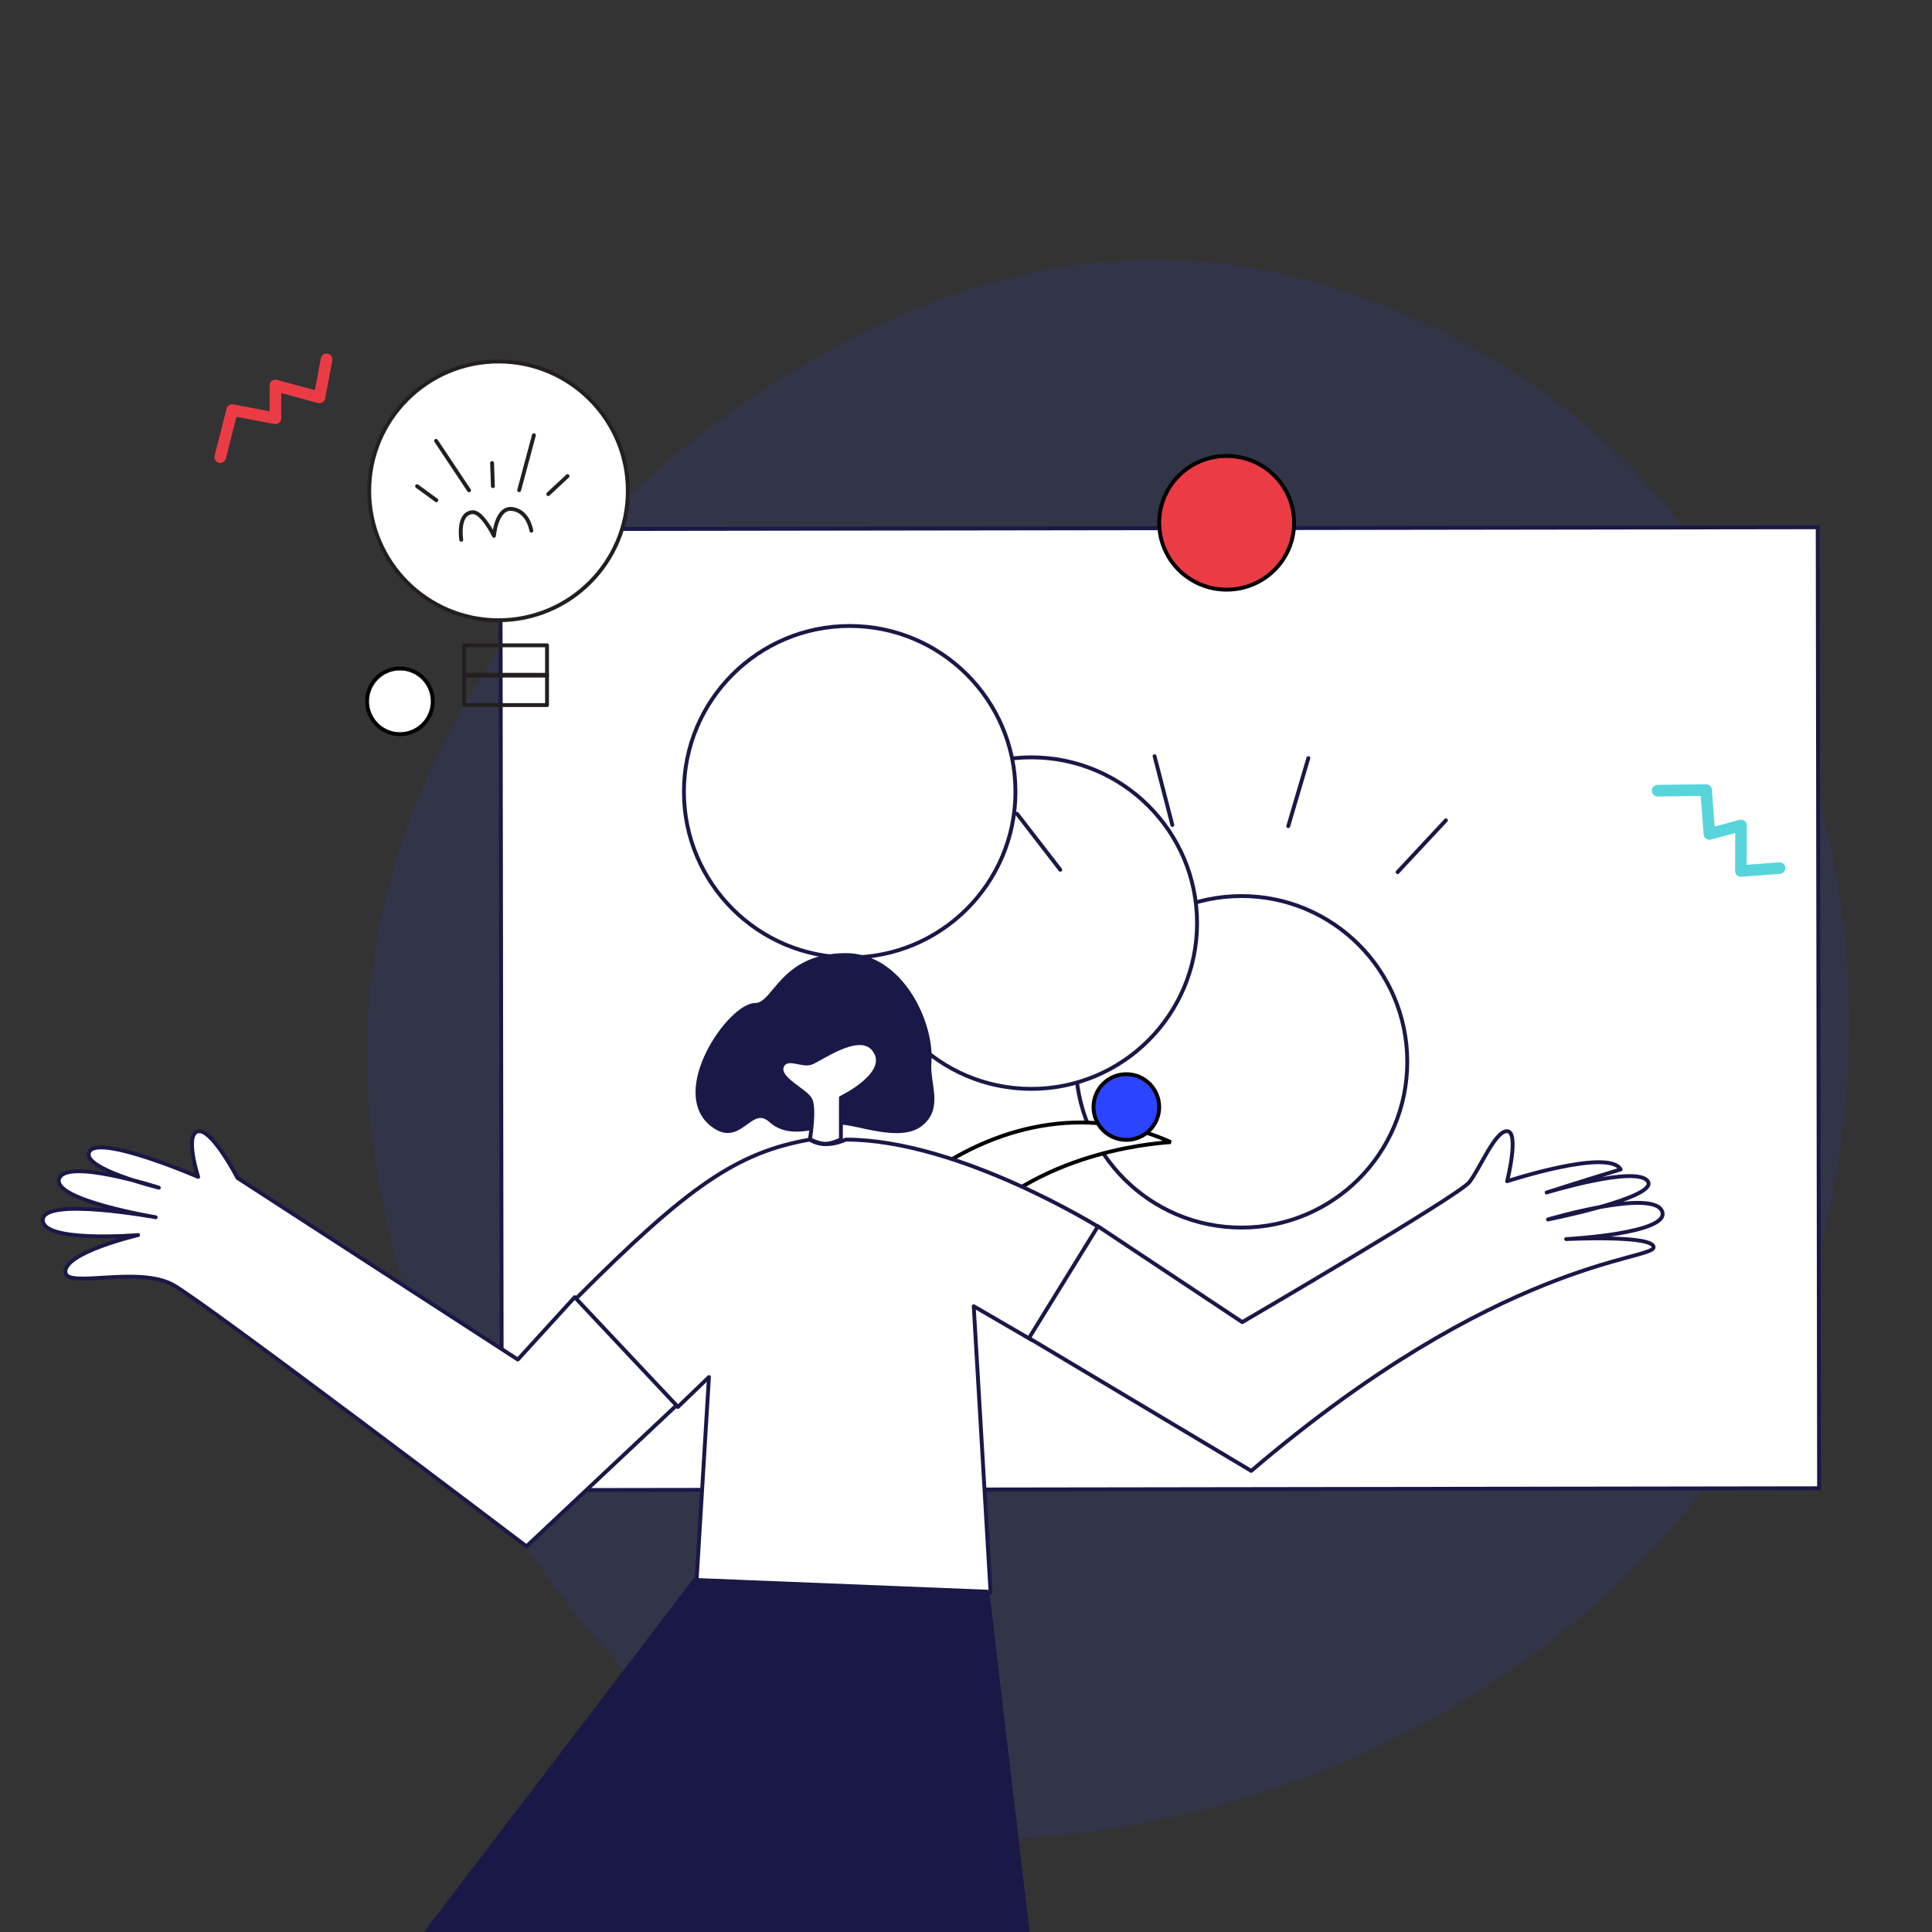
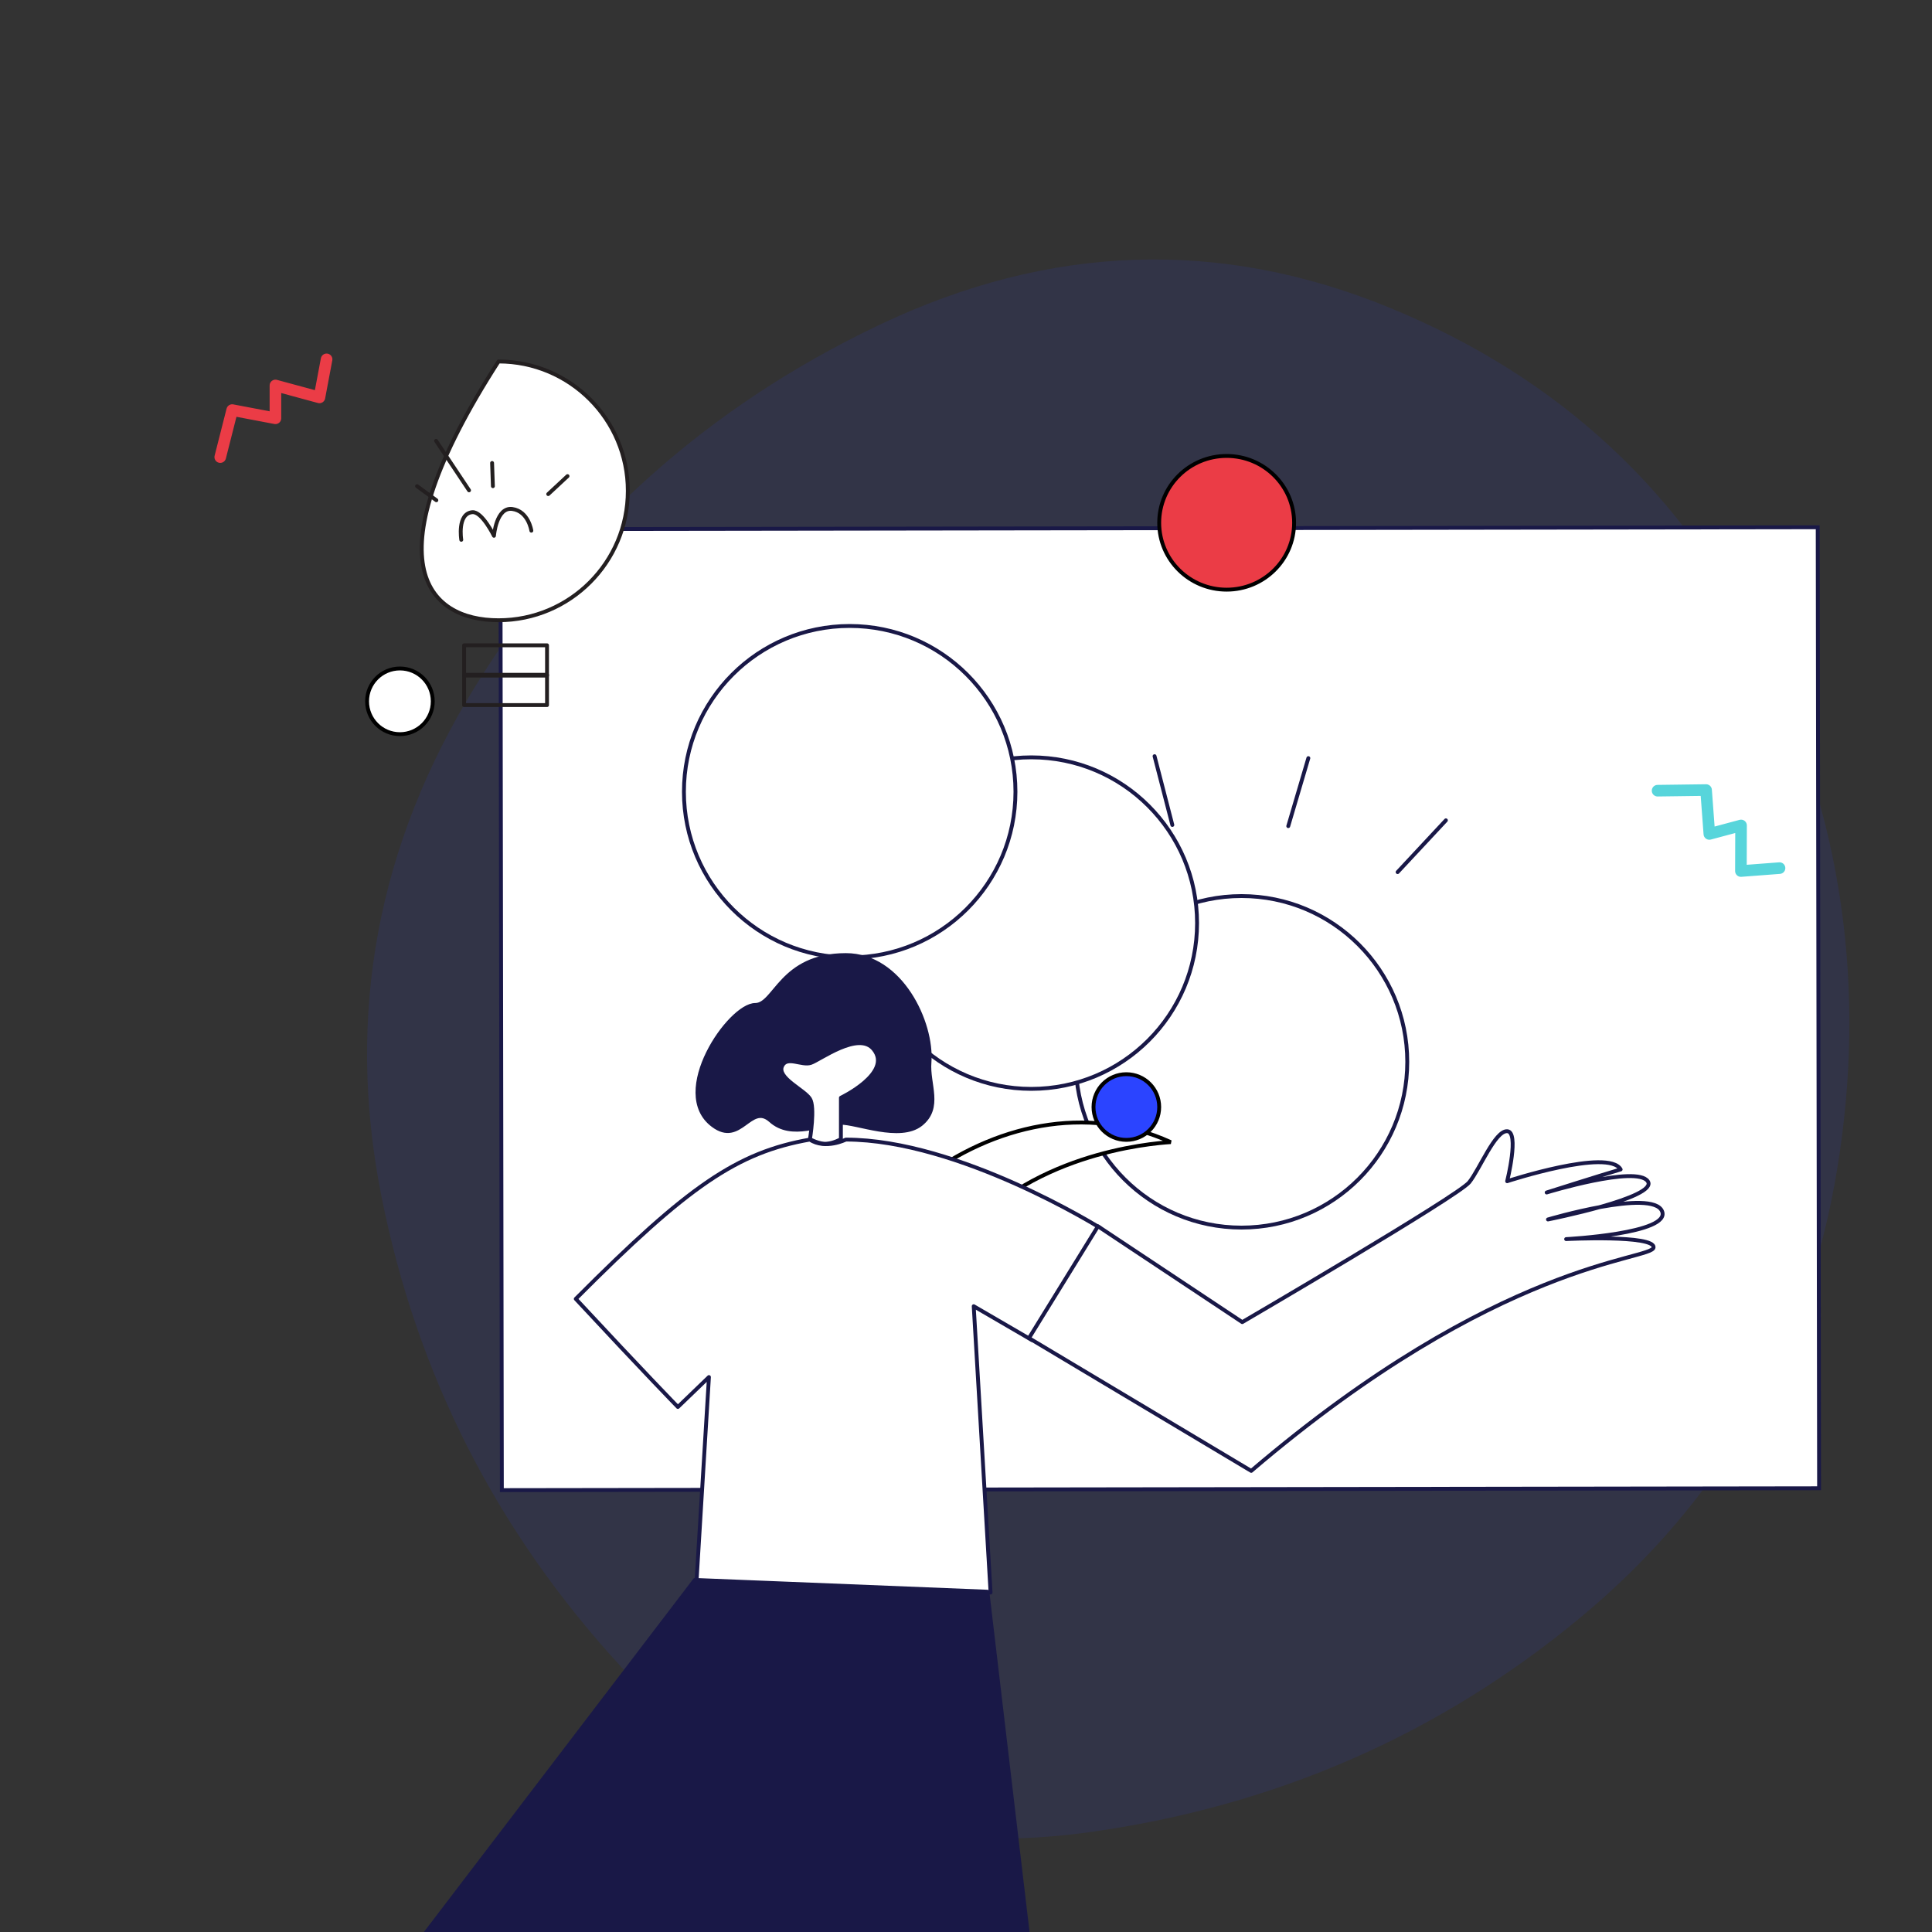
<svg xmlns="http://www.w3.org/2000/svg" width="500" height="500" viewBox="0 0 500 500" fill="none">
  <rect x="0" y="0" width="500" height="500" fill="#333333" stroke="none" />
  <g clip-path="url(#clip0)">
    <path opacity="0.1" d="M409.052 418.581C372.546 448.89 330.169 467.42 281.921 474.171C233.672 480.922 193.348 466.729 160.947 431.593C128.546 396.457 107.771 355.623 98.621 309.092C89.472 262.561 97.632 218.683 123.101 177.457C148.57 136.231 183.375 105.114 227.516 84.107C271.657 63.099 315.7 61.611 359.645 79.641C403.589 97.672 435.809 127.635 456.304 169.53C476.8 211.426 483.175 255.831 475.43 302.746C467.684 349.66 445.559 388.272 409.052 418.581Z" fill="#2B44FF" />
    <path d="M470.423 136.457L129.523 136.943L129.877 385.643L470.777 385.157L470.423 136.457Z" fill="white" stroke="#191847" stroke-miterlimit="10" />
    <path d="M321.3 317.7C344.993 317.7 364.2 298.493 364.2 274.8C364.2 251.107 344.993 231.9 321.3 231.9C297.607 231.9 278.4 251.107 278.4 274.8C278.4 298.493 297.607 317.7 321.3 317.7Z" fill="white" stroke="#191847" stroke-miterlimit="10" stroke-linecap="round" stroke-linejoin="round" />
    <path d="M266.9 281.8C290.593 281.8 309.8 262.593 309.8 238.9C309.8 215.207 290.593 196 266.9 196C243.207 196 224 215.207 224 238.9C224 262.593 243.207 281.8 266.9 281.8Z" fill="white" stroke="#191847" stroke-miterlimit="10" stroke-linecap="round" stroke-linejoin="round" />
    <path d="M219.9 247.8C243.593 247.8 262.8 228.593 262.8 204.9C262.8 181.207 243.593 162 219.9 162C196.207 162 177 181.207 177 204.9C177 228.593 196.207 247.8 219.9 247.8Z" fill="white" stroke="#191847" stroke-miterlimit="10" stroke-linecap="round" stroke-linejoin="round" />
-     <path d="M274.4 225.1L263.2 210.6" stroke="#191847" stroke-miterlimit="10" stroke-linecap="round" stroke-linejoin="round" />
    <path d="M303.4 213.5L298.8 195.7" stroke="#191847" stroke-miterlimit="10" stroke-linecap="round" stroke-linejoin="round" />
    <path d="M333.4 213.8L338.6 196.2" stroke="#191847" stroke-miterlimit="10" stroke-linecap="round" stroke-linejoin="round" />
    <path d="M361.7 225.7L374.2 212.3" stroke="#191847" stroke-miterlimit="10" stroke-linecap="round" stroke-linejoin="round" />
    <path d="M206.532 450.5C206.54 450.248 206.55 449.905 206.562 449.474C206.59 448.459 206.629 446.953 206.672 444.991C206.758 441.069 206.862 435.323 206.931 428.032C207.07 413.45 207.07 392.683 206.516 367.944C205.967 343.396 219.298 319.901 238.417 305.35C257.024 291.188 281.037 285.55 302.987 295.581C302.213 295.631 301.233 295.709 300.077 295.828C297.008 296.145 292.701 296.758 287.745 297.939C277.838 300.301 265.305 304.944 254.881 314.077C244.551 323.127 236.388 330.364 230.609 339.246C224.817 348.149 221.437 358.673 220.582 374.283C219.732 389.812 217.775 408.972 216.031 424.256C215.159 431.897 214.34 438.567 213.739 443.326C213.438 445.706 213.193 447.608 213.022 448.915C212.936 449.569 212.87 450.073 212.824 450.415L212.813 450.5H206.532Z" fill="white" stroke="black" />
    <path d="M317.457 152.603C327.099 152.603 334.914 144.857 334.914 135.302C334.914 125.746 327.099 118 317.457 118C307.816 118 300 125.746 300 135.302C300 144.857 307.816 152.603 317.457 152.603Z" fill="#EB3C46" stroke="black" stroke-miterlimit="10" stroke-linecap="round" stroke-linejoin="round" />
    <path d="M103.5 190C108.194 190 112 186.194 112 181.5C112 176.806 108.194 173 103.5 173C98.806 173 95 176.806 95 181.5C95 186.194 98.806 190 103.5 190Z" fill="white" stroke="black" stroke-miterlimit="10" stroke-linecap="round" stroke-linejoin="round" />
    <path d="M291.5 295C296.194 295 300 291.194 300 286.5C300 281.806 296.194 278 291.5 278C286.806 278 283 281.806 283 286.5C283 291.194 286.806 295 291.5 295Z" fill="#2B44FF" stroke="black" stroke-miterlimit="10" stroke-linecap="round" stroke-linejoin="round" />
    <path d="M57 118.295L60.088 106.13L71.281 108.254V99.758L82.668 102.848L84.521 93" stroke="#EB3C46" stroke-width="3" stroke-miterlimit="10" stroke-linecap="round" stroke-linejoin="round" />
    <path d="M428.982 204.629L441.532 204.464L442.377 215.826L450.584 213.627L450.547 225.425L460.539 224.666" stroke="#57D5DB" stroke-width="3" stroke-miterlimit="10" stroke-linecap="round" stroke-linejoin="round" />
    <path d="M217.493 290.568C221.833 290.501 232.886 295.233 238.31 290.974C243.735 286.648 240.073 280.564 240.548 274.953C241.362 264.678 233.157 247.17 218.917 247.17C202.101 247.17 200.609 260.082 195.456 260.082C188.811 260.082 173.147 282.795 184.539 291.244C191.658 296.585 194.167 285.363 199.389 289.96C204.881 294.962 212.95 290.636 217.493 290.568Z" fill="#191847" stroke="#191847" stroke-miterlimit="10" stroke-linecap="round" stroke-linejoin="round" />
    <path d="M180.274 409.082L256.357 412.138L251.998 338.047L267.051 346.808L284.76 317.81C284.76 317.81 248.183 294.924 218.894 294.924C218.894 294.924 213.649 297.573 209.563 294.924C190.763 298.252 178.162 306.877 149.009 336.146C167.128 355.636 175.437 364.125 175.437 364.125L183.475 356.383L180.274 409.082Z" fill="white" stroke="#191847" stroke-miterlimit="10" stroke-linecap="round" stroke-linejoin="round" />
-     <path d="M148.741 335.707L134.013 351.847L61.463 304.851C61.463 304.851 54.88 292.101 51.283 292.78C47.686 293.458 51.283 304.579 51.283 304.579C51.283 304.579 25.086 293.254 23.05 298.205C21.285 302.545 41.103 307.36 41.103 307.36C41.103 307.36 16.535 299.425 15.245 305.258C14.091 310.683 40.288 315.023 40.288 315.023C40.288 315.023 11.852 309.801 11.105 315.498C10.291 321.737 35.741 319.634 35.741 319.634C35.741 319.634 16.331 324.178 16.942 329.332C17.417 333.469 35.945 327.501 44.903 332.587C53.862 337.673 136.253 400.199 136.253 400.199L175.073 363.714L148.741 335.707Z" fill="white" stroke="#191847" stroke-miterlimit="10" stroke-linecap="round" stroke-linejoin="round" />
    <path d="M179.84 408.881L97.708 516.541L21.946 573.688L70.127 629.888L150.836 572.402L188.785 519.249L190.479 550.057L151.04 664.691L226.395 673.697L272.814 558.183L255.534 411.928L179.84 408.881Z" fill="#191847" stroke="#191847" stroke-miterlimit="10" stroke-linecap="round" stroke-linejoin="round" />
    <path d="M209.615 284.37C210.996 286.57 209.615 294.819 209.615 294.819C209.615 294.819 212.102 296.194 213.966 295.988C215.831 295.851 217.627 294.819 217.627 294.819V284.095C217.627 284.095 231.027 277.701 226.123 271.582C222.255 266.701 212.171 274.332 209.822 275.088C207.474 275.845 203.675 273.232 202.432 275.845C200.912 278.938 208.165 282.032 209.615 284.37Z" fill="white" stroke="#191847" stroke-miterlimit="10" stroke-linecap="round" stroke-linejoin="round" />
    <path d="M284.152 317.358L321.496 342.165C321.496 342.165 377.444 309.496 380.238 305.972C383.032 302.447 386.917 292.619 390.051 292.755C393.254 292.89 390.051 305.7 390.051 305.7C390.051 305.7 416.356 297.093 419.422 302.65C413.903 304.277 400.273 308.615 400.273 308.615C400.273 308.615 423.511 301.498 426.441 305.7C429.372 309.903 400.614 315.596 400.614 315.596C400.614 315.596 427.6 307.598 430.121 313.427C432.643 319.256 405.316 320.679 405.316 320.679C405.316 320.679 428.281 319.527 427.941 322.848C427.532 326.17 387.803 326.034 323.813 380.663C312.092 373.682 266.298 346.3 266.298 346.3L284.152 317.358Z" fill="white" stroke="#191847" stroke-miterlimit="10" stroke-linecap="round" stroke-linejoin="round" />
-     <path d="M129.017 160.517C147.498 160.517 162.48 145.527 162.48 127.036C162.48 108.545 147.498 93.555 129.017 93.555C110.536 93.555 95.555 108.545 95.555 127.036C95.555 145.527 110.536 160.517 129.017 160.517Z" fill="white" stroke="#231F20" stroke-miterlimit="10" stroke-linecap="round" stroke-linejoin="round" />
-     <path d="M134.357 126.863L138.172 112.638" stroke="#231F20" stroke-miterlimit="10" stroke-linecap="round" stroke-linejoin="round" />
+     <path d="M129.017 160.517C147.498 160.517 162.48 145.527 162.48 127.036C162.48 108.545 147.498 93.555 129.017 93.555C95.555 145.527 110.536 160.517 129.017 160.517Z" fill="white" stroke="#231F20" stroke-miterlimit="10" stroke-linecap="round" stroke-linejoin="round" />
    <path d="M121.389 126.897L112.858 114.095" stroke="#231F20" stroke-miterlimit="10" stroke-linecap="round" stroke-linejoin="round" />
    <path d="M119.377 139.7C119.377 139.7 118.268 132.935 122.221 132.553C124.752 132.31 127.838 138.659 127.838 138.659C127.838 138.659 128.428 131.2 132.554 131.72C136.785 132.275 137.513 137.341 137.513 137.341" stroke="#231F20" stroke-miterlimit="10" stroke-linecap="round" stroke-linejoin="round" />
    <path d="M112.928 129.465L107.934 125.822" stroke="#231F20" stroke-miterlimit="10" stroke-linecap="round" stroke-linejoin="round" />
    <path d="M127.561 125.822L127.353 119.82" stroke="#231F20" stroke-miterlimit="10" stroke-linecap="round" stroke-linejoin="round" />
    <path d="M141.882 127.869L146.876 123.22" stroke="#231F20" stroke-miterlimit="10" stroke-linecap="round" stroke-linejoin="round" />
    <path d="M141.57 167.005H120.106V174.847H141.57V167.005Z" stroke="#231F20" stroke-miterlimit="10" stroke-linecap="round" stroke-linejoin="round" />
    <path d="M141.57 174.639H120.106V182.48H141.57V174.639Z" stroke="#231F20" stroke-miterlimit="10" stroke-linecap="round" stroke-linejoin="round" />
  </g>
  <defs>
    <clipPath id="clip0">
      <rect width="500" height="500" fill="white" />
    </clipPath>
  </defs>
</svg>